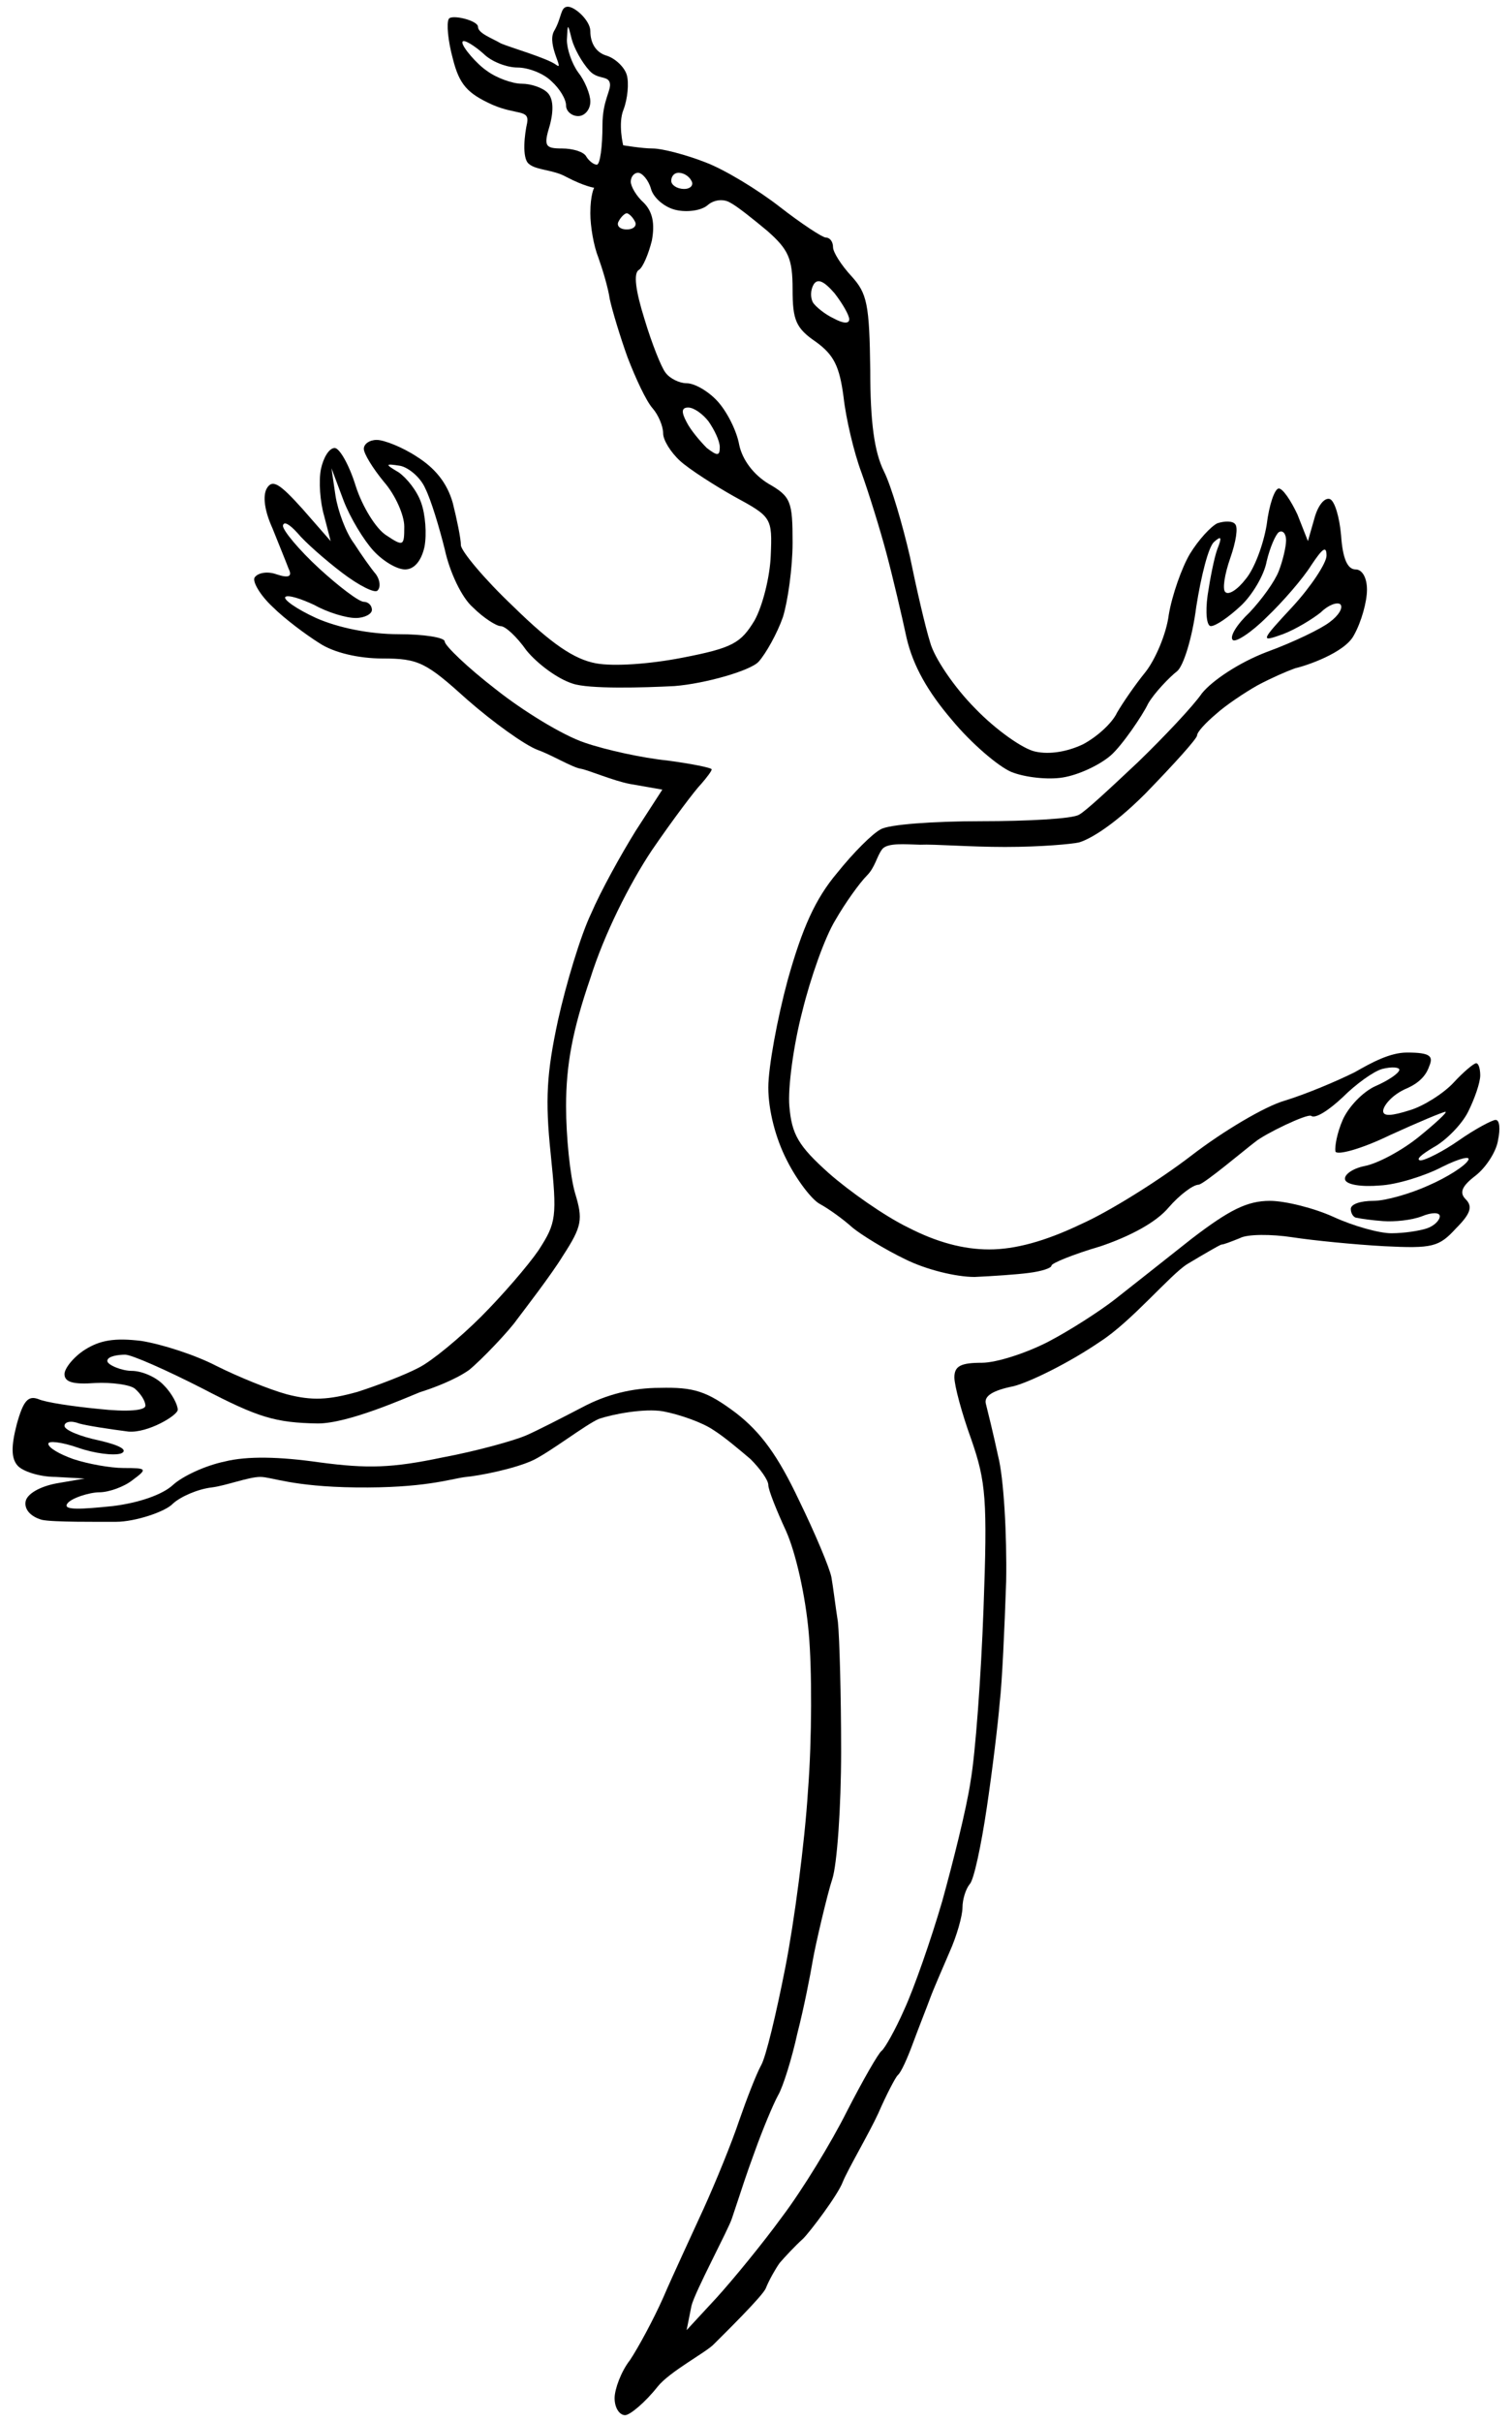
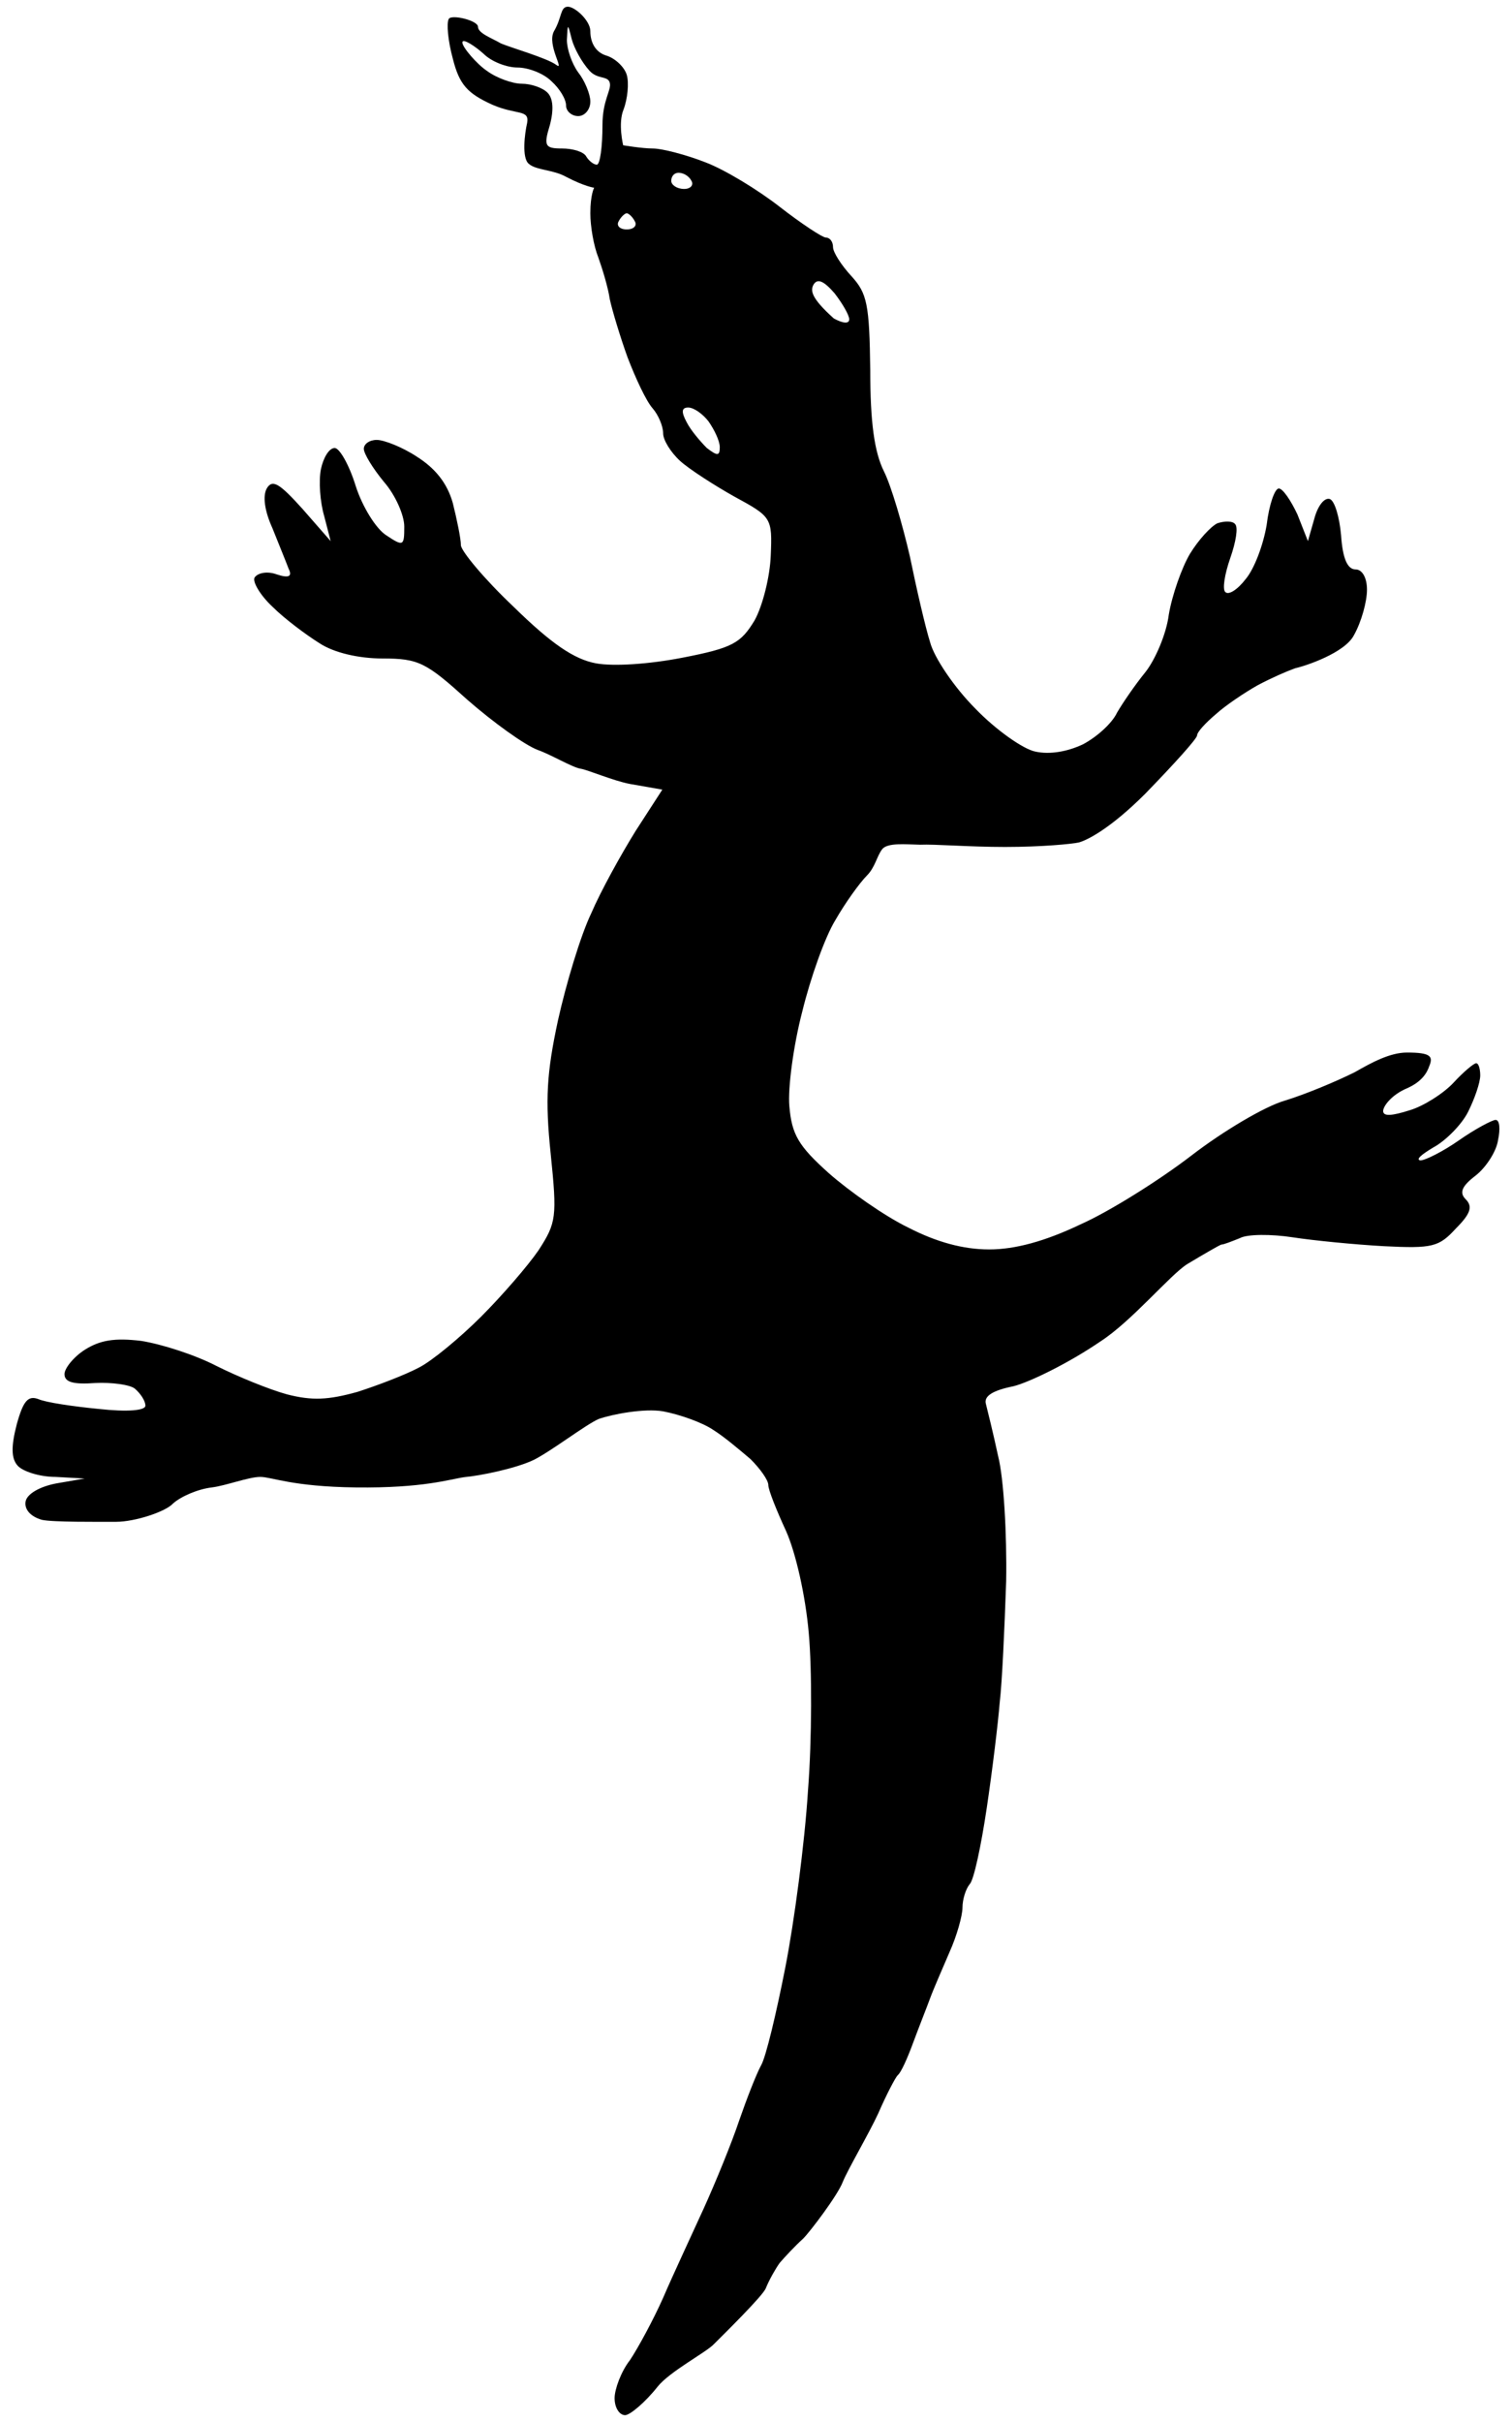
<svg xmlns="http://www.w3.org/2000/svg" xmlns:xlink="http://www.w3.org/1999/xlink" version="1.1" viewBox="83.661 62.021 220.5 352.958" width="220.5" height="352.958">
  <defs>
    <clipPath id="artboard_clip_path">
      <path d="M 83.661 62.021 L 304.161 62.021 L 304.161 414.979 L 83.661 414.979 Z" />
    </clipPath>
  </defs>
  <g id="Lizard_Tergiant_(1)" stroke="none" fill-opacity="1" stroke-opacity="1" stroke-dasharray="none" fill="none">
    <title>Lizard Tergiant (1)</title>
    <g id="Lizard_Tergiant_(1)_Layer_2" clip-path="url(#artboard_clip_path)">
      <title>Layer 2</title>
      <g id="Graphic_17">
        <rect x="295.768" y="409.5" width="76.5" height="90" id="path" />
        <clipPath id="clip_path">
          <use xlink:href="#path" />
        </clipPath>
        <g clip-path="url(#clip_path)">
          <image xlink:href="image50.pdf" width="218" height="351" transform="translate(305.678 408.87) scale(.26)" />
        </g>
      </g>
      <g id="Group_3">
        <g id="Graphic_10">
          <path d="M 166.397 63.003 C 165.351 63.093 165.623 64.58 164.443 66.585 C 163.381 68.591 166.106 72.468 164.768 71.47 C 163.431 70.472 157.954 68.913 156.656 68.323 C 155.477 67.615 153.37 66.878 153.37 65.934 C 153.37 64.99 149.46 64.076 149.106 64.784 C 148.752 65.374 148.988 67.969 149.696 70.565 C 150.64 74.34 151.819 75.638 155.477 77.29 C 159.016 78.823 160.889 77.932 160.535 79.938 C 160.181 81.471 159.724 85.076 160.786 85.902 C 161.847 86.846 164.325 86.728 166.213 87.79 C 168.926 89.206 170.305 89.382 170.305 89.382 C 170.305 89.382 169.752 90.385 169.752 93.099 C 169.752 94.986 170.224 97.818 170.932 99.588 C 171.522 101.239 172.348 103.953 172.584 105.605 C 172.937 107.256 174.117 111.15 175.179 114.099 C 176.359 117.166 177.893 120.47 178.836 121.532 C 179.662 122.475 180.37 124.127 180.37 125.189 C 180.37 126.133 181.432 127.902 182.848 129.2 C 184.145 130.38 187.803 132.74 190.752 134.391 C 196.179 137.341 196.297 137.459 196.061 143.004 C 195.943 146.071 194.881 150.318 193.702 152.442 C 191.696 155.745 190.516 156.453 183.202 157.869 C 178.364 158.813 173.173 159.167 170.578 158.695 C 167.392 158.105 164.089 155.863 158.544 150.436 C 154.297 146.425 150.875 142.296 150.875 141.47 C 150.875 140.526 150.286 137.695 149.696 135.335 C 148.87 132.386 147.1 130.262 144.505 128.61 C 142.381 127.195 139.668 126.133 138.606 126.133 C 137.544 126.133 136.718 126.723 136.718 127.431 C 136.718 128.138 138.016 130.262 139.668 132.268 C 141.319 134.155 142.617 137.105 142.617 138.756 C 142.617 141.588 142.499 141.706 140.022 140.054 C 138.488 139.11 136.482 135.807 135.538 132.858 C 134.594 129.79 133.179 127.313 132.471 127.313 C 131.645 127.313 130.819 128.728 130.465 130.38 C 130.111 132.15 130.347 135.217 130.937 137.223 L 131.881 140.88 L 127.752 136.161 C 124.448 132.504 123.387 131.796 122.561 133.211 C 121.971 134.273 122.207 136.397 123.387 138.992 C 124.33 141.352 125.392 143.947 125.746 144.891 C 126.336 146.071 125.746 146.307 123.976 145.717 C 122.679 145.245 121.263 145.481 120.791 146.189 C 120.437 146.779 121.617 148.785 123.387 150.436 C 125.156 152.206 128.342 154.566 130.229 155.745 C 132.353 157.161 136.01 157.987 139.432 157.987 C 144.741 157.987 145.802 158.577 151.819 164.004 C 155.595 167.307 160.196 170.611 162.083 171.318 C 164.089 172.026 167.098 173.858 168.351 174.056 C 169.395 174.22 173.055 175.802 175.533 176.274 L 180.252 177.099 L 176.359 183.116 C 174.235 186.538 171.286 191.847 169.87 195.15 C 168.336 198.336 166.213 205.414 165.033 210.723 C 163.381 218.392 163.145 222.285 163.971 230.19 C 164.915 239.392 164.797 240.218 162.201 244.229 C 160.668 246.471 156.892 250.836 153.825 253.903 C 150.758 256.971 146.628 260.392 144.741 261.336 C 142.735 262.398 138.724 263.932 135.774 264.875 C 131.527 266.055 129.167 266.173 125.51 265.229 C 122.915 264.521 118.313 262.634 115.246 261.1 C 112.061 259.448 107.224 257.915 104.274 257.443 C 100.381 256.971 98.257 257.325 96.016 258.74 C 94.364 259.802 93.066 261.454 93.066 262.28 C 93.066 263.46 94.364 263.814 97.549 263.578 C 99.909 263.46 102.622 263.814 103.33 264.403 C 104.156 265.111 104.864 266.173 104.864 266.881 C 104.864 267.589 102.268 267.825 98.021 267.353 C 94.364 266.999 90.353 266.409 89.291 265.937 C 87.757 265.347 87.049 266.173 86.105 269.594 C 85.28 272.78 85.28 274.55 86.223 275.611 C 86.931 276.437 89.409 277.263 91.768 277.263 L 96.016 277.499 L 91.886 278.207 C 89.409 278.679 87.639 279.741 87.403 280.802 C 87.167 281.982 88.111 283.044 89.763 283.516 C 91.296 283.87 97.898 283.806 100.612 283.806 C 103.325 283.806 107.813 282.336 108.875 281.156 C 110.055 280.095 112.533 279.033 114.538 278.797 C 116.544 278.561 119.928 277.26 121.617 277.263 C 123.306 277.266 126.218 278.679 135.538 278.797 C 145.448 278.915 149.188 277.603 151.416 277.293 C 153.523 277.111 158.78 276.083 161.494 274.786 C 164.089 273.488 169.069 269.651 170.956 268.825 C 172.962 268.118 177.657 267.235 180.37 267.707 C 182.848 268.179 186.151 269.359 187.685 270.42 C 189.218 271.364 191.578 273.37 193.112 274.668 C 194.528 276.083 195.707 277.735 195.707 278.443 C 195.707 279.151 196.887 282.1 198.303 285.168 C 199.719 288.353 201.134 294.606 201.606 300.033 C 202.078 305.224 202.078 315.488 201.488 323.039 C 201.016 330.589 199.483 342.151 198.185 348.758 C 196.887 355.365 195.353 361.854 194.645 363.033 C 193.938 364.331 192.522 367.988 191.46 371.056 C 190.398 374.241 188.039 380.022 186.269 383.916 C 184.499 387.809 181.786 393.59 180.37 396.893 C 178.954 400.079 176.713 404.208 175.533 405.977 C 174.235 407.629 173.291 410.225 173.291 411.522 C 173.291 412.938 173.999 414 174.825 414 C 175.533 414 177.775 412.112 179.544 409.871 C 181.314 407.629 186.741 404.798 187.803 403.618 C 188.983 402.438 194.999 396.539 195.353 395.477 C 195.825 394.298 196.769 392.646 197.359 391.82 C 198.067 390.994 199.601 389.342 200.78 388.281 C 201.842 387.219 205.853 381.91 206.561 380.022 C 207.269 378.253 210.455 372.826 211.752 369.994 C 212.932 367.281 214.23 364.803 214.584 364.449 C 215.056 364.095 216 361.972 216.825 359.73 C 217.651 357.488 218.831 354.539 219.303 353.241 C 219.775 351.943 221.073 348.994 222.134 346.516 C 223.196 344.157 224.022 341.207 224.022 340.028 C 224.022 338.848 224.494 337.314 225.084 336.606 C 225.674 336.016 226.736 331.061 227.561 325.516 C 228.387 319.971 229.213 313.128 229.449 310.179 C 229.803 307.23 230.157 299.325 230.393 292.482 C 230.511 285.64 230.039 277.381 229.213 274.196 C 228.505 270.892 227.679 267.589 227.443 266.645 C 227.09 265.465 228.505 264.639 231.455 264.05 C 233.814 263.46 239.595 260.628 244.078 257.561 C 248.68 254.611 254.343 247.768 256.82 246.235 C 259.18 244.819 261.421 243.521 261.775 243.403 C 262.129 243.403 263.309 242.931 264.489 242.459 C 265.55 241.87 269.09 241.87 272.157 242.341 C 275.225 242.813 281.242 243.403 285.489 243.639 C 292.568 243.993 293.511 243.757 295.989 241.044 C 298.113 238.92 298.466 237.858 297.405 236.796 C 296.461 235.853 296.815 234.909 298.82 233.375 C 300.354 232.195 301.888 229.836 302.124 228.184 C 302.478 226.532 302.36 225.235 301.77 225.235 C 301.298 225.235 298.82 226.532 296.461 228.184 C 294.101 229.836 291.506 231.134 290.798 231.134 C 290.09 231.016 290.916 230.308 292.685 229.246 C 294.455 228.302 296.815 225.942 297.759 224.055 C 298.702 222.167 299.528 219.808 299.528 218.746 C 299.528 217.802 299.292 216.976 298.938 216.976 C 298.584 216.976 297.051 218.274 295.635 219.808 C 294.219 221.341 291.27 223.229 289.264 223.819 C 286.669 224.645 285.371 224.763 285.371 223.937 C 285.371 223.229 286.607 221.57 288.848 220.626 C 290.972 219.683 291.751 218.432 292.105 217.37 C 292.695 215.954 292.27 215.416 288.848 215.416 C 286.371 215.416 283.719 216.858 281.242 218.274 C 278.646 219.572 274.163 221.459 271.095 222.403 C 268.146 223.229 262.011 226.886 257.41 230.426 C 252.809 233.965 245.494 238.566 241.247 240.454 C 236.056 242.931 231.691 244.111 227.915 244.111 C 224.14 244.111 220.247 243.049 216.118 240.926 C 212.696 239.274 207.505 235.617 204.556 233.021 C 200.072 229.01 199.129 227.358 198.775 223.229 C 198.539 220.633 199.365 214.381 200.662 209.425 C 201.842 204.588 203.966 198.571 205.5 196.094 C 206.915 193.616 209.039 190.667 210.101 189.605 C 211.28 188.425 211.552 186.756 212.316 185.78 C 213.081 184.804 215.734 185.08 217.853 185.129 C 220.02 185.03 224.919 185.454 230.228 185.454 C 235.537 185.454 239.937 185.03 240.975 184.803 C 242.1 184.512 245.494 182.88 250.685 177.689 C 254.814 173.442 258.236 169.667 258.236 169.195 C 258.236 168.723 259.416 167.425 260.949 166.127 C 262.365 164.83 265.197 162.942 267.084 161.88 C 269.09 160.818 271.183 159.899 272.565 159.401 C 274.044 159.086 279.826 157.161 281.124 154.566 C 282.185 152.678 283.011 149.728 283.011 147.959 C 283.011 146.189 282.303 145.009 281.36 145.009 C 280.18 145.009 279.472 143.476 279.236 140.054 C 279 137.341 278.292 134.981 277.584 134.745 C 276.758 134.509 275.815 135.807 275.343 137.577 L 274.399 140.88 L 272.865 136.987 C 271.921 134.981 270.742 133.211 270.152 133.211 C 269.562 133.211 268.736 135.571 268.382 138.52 C 267.91 141.352 266.612 144.891 265.315 146.425 C 264.135 147.959 262.837 148.785 262.365 148.313 C 261.893 147.959 262.247 145.717 263.073 143.358 C 263.899 140.998 264.253 138.874 263.781 138.403 C 263.427 137.931 262.247 137.931 261.185 138.285 C 260.241 138.756 258.472 140.644 257.174 142.768 C 255.994 144.773 254.578 148.785 254.107 151.616 C 253.753 154.448 252.101 158.223 250.685 159.993 C 249.151 161.88 247.382 164.476 246.556 165.891 C 245.848 167.425 243.607 169.431 241.601 170.493 C 239.359 171.554 236.764 172.026 234.64 171.554 C 232.87 171.201 228.859 168.369 225.91 165.302 C 222.842 162.234 219.893 157.869 219.303 155.627 C 218.595 153.386 217.297 147.723 216.353 143.122 C 215.292 138.52 213.64 132.858 212.578 130.734 C 211.162 127.902 210.573 123.537 210.573 115.987 C 210.455 106.312 210.101 104.779 207.859 102.301 C 206.325 100.649 205.146 98.762 205.146 98.054 C 205.146 97.228 204.674 96.638 204.084 96.638 C 203.612 96.638 200.544 94.633 197.359 92.155 C 194.174 89.677 189.336 86.728 186.505 85.666 C 183.791 84.604 180.252 83.661 178.836 83.661 C 177.303 83.661 174.539 83.194 174.539 83.194 C 174.539 83.194 173.763 80.003 174.589 77.998 C 175.179 76.464 175.415 74.104 175.061 72.925 C 174.707 71.745 173.291 70.447 171.994 70.093 C 170.578 69.621 169.752 68.323 169.752 66.554 C 169.752 65.02 167.443 62.913 166.397 63.003 Z" fill="black" />
        </g>
        <g id="Graphic_9">
          <path d="M 167.039 67.733 C 167.392 69.031 168.454 71.037 169.634 72.335 C 170.814 73.632 172.295 73.024 172.585 74.076 C 172.874 75.127 171.522 76.582 171.522 80.239 C 171.522 83.425 171.168 86.02 170.696 86.02 C 170.224 86.02 169.516 85.43 169.162 84.84 C 168.808 84.132 167.157 83.661 165.623 83.661 C 163.145 83.661 162.909 83.307 163.853 80.239 C 164.443 77.998 164.325 76.346 163.499 75.52 C 162.791 74.812 161.14 74.222 159.724 74.222 C 158.426 74.222 156.067 73.396 154.651 72.335 C 153.235 71.391 151.09 68.921 151.09 68.213 C 151.09 67.506 152.999 68.795 154.179 69.857 C 155.359 71.037 157.6 71.863 159.134 71.863 C 160.668 71.863 162.909 72.689 164.089 73.868 C 165.269 74.93 166.213 76.464 166.213 77.408 C 166.213 78.234 167.039 78.941 167.982 78.941 C 168.926 78.941 169.752 77.998 169.752 76.818 C 169.752 75.756 168.926 73.75 167.982 72.571 C 167.039 71.273 166.331 69.149 166.331 67.851 C 166.449 65.374 166.449 65.374 167.039 67.733 Z" fill="#FFFFFF" />
        </g>
        <g id="Graphic_8">
-           <path d="M 176.713 87.2 C 177.303 87.2 178.246 88.262 178.6 89.559 C 178.954 90.857 180.606 92.273 182.258 92.627 C 183.791 92.981 185.915 92.745 186.859 91.919 C 187.803 91.093 189.218 90.975 190.162 91.565 C 191.106 92.037 193.466 93.925 195.589 95.694 C 198.657 98.408 199.247 99.706 199.247 104.189 C 199.247 108.672 199.719 109.852 202.668 111.857 C 205.264 113.745 206.089 115.397 206.679 119.88 C 207.033 123.065 208.213 128.02 209.275 130.852 C 210.337 133.801 211.988 139.11 212.932 142.65 C 213.876 146.189 215.174 151.734 215.882 155.037 C 216.825 159.049 218.949 162.824 222.488 166.953 C 225.32 170.375 229.213 173.678 231.101 174.504 C 233.106 175.33 236.528 175.684 238.651 175.33 C 240.893 174.976 243.96 173.56 245.612 172.144 C 247.264 170.729 250.318 166.225 251.071 164.611 C 251.954 163.026 254.343 160.582 255.286 159.875 C 256.23 159.167 257.528 155.037 258.118 150.436 C 258.826 145.953 259.888 141.706 260.713 140.998 C 261.775 140.054 261.893 140.29 261.185 142.06 C 260.713 143.358 260.123 146.425 259.77 148.785 C 259.416 151.38 259.652 153.268 260.241 153.268 C 260.949 153.268 262.837 151.97 264.607 150.318 C 266.258 148.785 268.028 145.835 268.382 143.83 C 268.854 141.824 269.68 139.936 270.152 139.582 C 270.742 139.228 271.213 139.818 271.213 140.762 C 271.213 141.706 270.742 143.712 270.152 145.245 C 269.562 146.779 267.674 149.375 265.904 151.262 C 264.017 153.032 262.955 154.802 263.427 155.273 C 263.781 155.745 266.14 154.212 268.382 151.97 C 270.742 149.728 273.691 146.307 274.871 144.419 C 276.522 141.942 277.112 141.47 277.112 143.004 C 277.112 144.065 274.871 147.487 272.157 150.436 C 267.438 155.509 267.438 155.627 270.742 154.448 C 272.629 153.74 275.107 152.206 276.286 151.262 C 277.348 150.2 278.646 149.728 279.118 150.082 C 279.59 150.554 278.882 151.734 277.584 152.678 C 276.404 153.622 272.275 155.627 268.382 157.043 C 264.371 158.577 260.477 161.172 258.944 163.06 C 257.646 164.948 253.399 169.431 249.623 173.088 C 245.73 176.745 241.955 180.285 241.011 180.757 C 240.067 181.347 233.578 181.701 226.736 181.701 C 219.775 181.701 213.286 182.173 212.106 182.88 C 210.927 183.47 208.095 186.302 205.735 189.251 C 202.55 193.026 200.662 197.274 198.539 204.824 C 197.005 210.487 195.707 217.566 195.707 220.515 C 195.707 223.819 196.769 227.948 198.421 231.134 C 199.837 233.965 202.078 236.914 203.258 237.504 C 204.556 238.212 206.679 239.746 207.977 240.926 C 209.275 241.988 212.696 244.111 215.646 245.527 C 218.713 247.061 223.078 248.122 225.792 248.122 C 228.387 248.004 231.927 247.768 233.696 247.533 C 235.584 247.297 237 246.825 237 246.471 C 237 246.117 240.185 244.819 244.196 243.639 C 248.68 242.106 252.337 240.1 254.107 237.976 C 255.64 236.207 257.646 234.673 258.472 234.673 C 259.298 234.555 265.287 229.504 266.703 228.443 C 268.119 227.263 274.281 224.291 274.871 224.645 C 275.461 225.117 277.466 223.819 279.472 221.931 C 281.36 220.044 283.955 218.156 285.253 217.802 C 286.669 217.448 287.73 217.566 287.73 217.92 C 287.73 218.392 286.197 219.454 284.309 220.28 C 282.421 221.105 280.298 223.347 279.472 225.235 C 278.646 227.122 278.292 229.128 278.41 229.836 C 278.646 230.426 282.185 229.482 286.315 227.476 C 290.444 225.589 294.101 224.055 294.455 224.055 C 294.809 224.055 293.039 225.707 290.562 227.712 C 288.084 229.718 284.545 231.605 282.657 231.959 C 280.888 232.313 279.59 233.257 279.826 233.965 C 280.062 234.673 282.185 235.027 284.899 234.791 C 287.376 234.673 291.506 233.375 293.983 232.077 C 296.579 230.78 298.231 230.426 297.759 231.134 C 297.287 231.959 294.691 233.611 291.978 234.791 C 289.382 235.971 285.725 237.032 283.955 237.032 C 282.067 237.032 280.652 237.504 280.652 238.212 C 280.652 238.802 281.006 239.51 281.596 239.51 C 282.067 239.628 283.719 239.864 285.371 239.982 C 287.023 240.1 289.5 239.864 291.034 239.274 C 292.45 238.684 293.629 238.684 293.629 239.274 C 293.629 239.864 292.803 240.69 291.742 241.044 C 290.68 241.398 288.438 241.752 286.551 241.752 C 284.781 241.752 281.006 240.69 278.174 239.392 C 275.343 238.094 271.095 237.032 268.854 237.032 C 265.55 237.032 262.955 238.33 257.41 242.577 C 253.399 245.763 248.444 249.656 246.202 251.426 C 244.078 253.077 239.713 255.909 236.528 257.561 C 233.342 259.212 228.977 260.628 226.854 260.628 C 223.786 260.628 222.842 261.1 222.842 262.752 C 222.842 263.932 223.904 267.943 225.32 271.836 C 227.443 277.971 227.679 280.566 227.09 296.494 C 226.736 306.286 225.91 317.612 225.202 321.623 C 224.612 325.634 222.606 333.539 221.073 339.084 C 219.421 344.747 216.943 351.825 215.528 354.893 C 214.23 357.842 212.696 360.556 212.224 360.91 C 211.752 361.264 209.511 365.157 207.151 369.758 C 204.91 374.241 200.662 381.202 197.713 385.095 C 194.881 388.989 190.516 394.298 188.157 396.893 L 183.791 401.612 L 184.499 398.073 C 184.971 396.067 189.926 386.865 190.398 385.331 C 190.87 383.916 191.342 382.5 191.46 382.146 C 191.578 381.792 192.522 378.842 193.702 375.657 C 194.881 372.354 196.415 368.696 197.123 367.399 C 197.831 366.219 199.129 362.089 199.954 358.314 C 200.898 354.657 201.842 349.82 202.196 347.696 C 202.55 345.573 204.32 338.022 205.028 335.898 C 205.735 333.775 206.325 325.398 206.325 317.258 C 206.325 309.117 206.089 300.623 205.853 298.381 C 205.5 296.14 205.146 293.19 204.91 291.892 C 204.674 290.595 202.55 285.522 200.19 280.684 C 197.123 274.196 194.645 270.774 190.988 267.943 C 186.741 264.757 184.853 264.167 179.898 264.285 C 175.887 264.285 172.112 265.229 168.572 267.117 C 165.623 268.651 161.965 270.538 160.314 271.246 C 158.662 271.954 153.235 273.488 148.162 274.432 C 140.847 275.965 137.308 276.083 130.229 275.139 C 124.448 274.314 119.729 274.196 116.426 275.021 C 113.594 275.611 110.291 277.145 108.875 278.443 C 107.341 279.859 103.92 281.038 100.145 281.51 C 95.544 281.982 92.857 282.145 93.447 281.201 C 93.919 280.375 96.723 279.505 98.139 279.505 C 99.555 279.505 101.796 278.679 102.976 277.735 C 105.218 276.083 105.1 275.965 101.679 275.965 C 99.791 275.965 96.487 275.375 94.364 274.668 C 92.358 273.96 90.707 273.016 90.707 272.426 C 90.707 271.954 92.712 272.19 95.072 273.016 C 97.431 273.842 100.263 274.196 101.325 273.842 C 102.386 273.37 101.207 272.662 98.139 271.954 C 95.308 271.364 93.066 270.42 93.066 269.83 C 93.066 269.241 94.01 269.005 95.19 269.476 C 96.487 269.83 99.673 270.302 102.386 270.656 C 105.218 270.892 109.583 268.297 109.583 267.471 C 109.583 266.763 108.757 265.111 107.577 263.932 C 106.516 262.752 104.392 261.808 102.858 261.808 C 101.443 261.808 99.309 260.948 99.309 260.358 C 99.309 259.65 100.971 259.448 101.914 259.448 C 102.858 259.448 107.931 261.69 113.24 264.403 C 121.381 268.651 123.858 269.359 129.993 269.476 C 134.477 269.476 142.773 265.763 144.903 264.917 C 146.805 264.327 150.05 263.106 152.055 261.69 C 153.943 260.156 157.954 255.909 159.016 254.375 C 160.078 252.96 164.089 247.768 165.741 245.055 C 168.572 240.69 168.69 239.746 167.51 235.853 C 166.803 233.375 166.213 227.712 166.213 223.229 C 166.213 217.212 167.157 212.139 169.752 204.588 C 171.758 198.218 175.415 190.903 178.718 185.948 C 181.786 181.465 185.089 177.099 185.915 176.274 C 186.741 175.33 187.449 174.386 187.449 174.15 C 187.449 173.914 184.499 173.324 180.96 172.852 C 177.421 172.498 171.994 171.318 168.926 170.257 C 165.741 169.195 159.96 165.656 155.949 162.47 C 151.819 159.285 148.516 156.099 148.516 155.509 C 148.516 154.919 145.448 154.448 141.791 154.448 C 137.544 154.448 132.943 153.504 129.757 152.088 C 126.926 150.79 124.92 149.375 125.274 149.021 C 125.628 148.667 127.516 149.257 129.521 150.2 C 131.409 151.262 134.123 152.088 135.538 152.088 C 136.836 152.088 137.898 151.498 137.898 150.908 C 137.898 150.2 137.308 149.728 136.718 149.728 C 136.01 149.728 133.061 147.487 130.229 144.891 C 127.28 142.178 124.92 139.346 124.92 138.638 C 125.038 137.931 125.864 138.403 127.044 139.7 C 128.106 140.998 131.055 143.594 133.533 145.481 C 136.01 147.369 138.37 148.549 138.724 148.077 C 139.196 147.605 139.078 146.543 138.488 145.717 C 137.78 144.891 136.364 142.886 135.302 141.234 C 134.123 139.7 132.943 136.515 132.589 134.273 L 131.999 130.262 L 133.769 134.981 C 134.712 137.459 136.718 140.762 138.134 142.296 C 139.55 143.83 141.555 145.009 142.735 145.009 C 144.033 145.009 145.095 143.83 145.566 141.706 C 145.92 139.818 145.684 136.987 145.095 135.335 C 144.505 133.565 142.971 131.678 141.791 130.852 C 139.786 129.672 139.786 129.554 142.027 129.908 C 143.207 130.144 144.977 131.56 145.684 133.211 C 146.51 134.863 147.69 138.756 148.516 142.06 C 149.224 145.363 150.993 149.139 152.645 150.554 C 154.179 152.088 156.067 153.268 156.656 153.268 C 157.364 153.268 159.016 154.802 160.432 156.807 C 161.965 158.695 164.915 160.936 167.157 161.644 C 169.516 162.47 177.546 162.242 182.029 162.006 C 186.512 161.652 193.112 159.757 194.292 158.459 C 195.353 157.279 197.005 154.33 197.831 151.97 C 198.539 149.728 199.247 144.773 199.247 141.116 C 199.247 135.099 199.011 134.391 195.707 132.504 C 193.584 131.206 191.932 129.082 191.46 126.841 C 191.106 124.835 189.69 122.004 188.275 120.47 C 186.977 119.054 184.971 117.874 183.791 117.874 C 182.73 117.874 181.314 117.166 180.724 116.341 C 180.134 115.633 178.718 112.093 177.657 108.554 C 176.359 104.425 176.005 101.829 176.831 101.357 C 177.421 101.003 178.246 98.998 178.718 97.11 C 179.19 94.633 178.836 92.863 177.539 91.565 C 176.477 90.621 175.651 89.206 175.651 88.498 C 175.651 87.79 176.123 87.2 176.713 87.2 Z" fill="#FFFFFF" />
-         </g>
+           </g>
        <g id="Graphic_7">
          <path d="M 182.612 87.2 C 183.32 87.2 184.145 87.672 184.499 88.38 C 184.853 88.97 184.381 89.559 183.438 89.559 C 182.376 89.559 181.55 88.97 181.55 88.38 C 181.55 87.672 182.022 87.2 182.612 87.2 Z" fill="#FFFFFF" />
        </g>
        <g id="Graphic_6">
          <path d="M 175.061 93.099 C 175.297 93.099 175.887 93.571 176.241 94.279 C 176.595 94.868 176.123 95.458 175.061 95.458 C 173.999 95.458 173.527 94.868 173.881 94.279 C 174.235 93.571 174.825 93.099 175.061 93.099 Z" fill="#FFFFFF" />
        </g>
        <g id="Graphic_5">
-           <path d="M 205.381 104.779 C 206.561 106.312 207.505 107.964 207.505 108.554 C 207.505 109.262 206.561 109.144 205.264 108.436 C 203.966 107.846 202.55 106.666 202.196 106.076 C 201.842 105.369 201.842 104.307 202.314 103.481 C 202.904 102.537 203.848 103.009 205.381 104.779 Z" fill="#FFFFFF" />
+           <path d="M 205.381 104.779 C 206.561 106.312 207.505 107.964 207.505 108.554 C 207.505 109.262 206.561 109.144 205.264 108.436 C 201.842 105.369 201.842 104.307 202.314 103.481 C 202.904 102.537 203.848 103.009 205.381 104.779 Z" fill="#FFFFFF" />
        </g>
        <g id="Graphic_4">
          <path d="M 184.027 121.414 C 184.853 121.414 186.151 122.357 186.977 123.419 C 187.803 124.599 188.629 126.251 188.629 127.195 C 188.629 128.492 188.275 128.492 186.741 127.313 C 185.797 126.369 184.381 124.717 183.791 123.537 C 182.966 122.004 183.084 121.414 184.027 121.414 Z" fill="#FFFFFF" />
        </g>
      </g>
    </g>
  </g>
</svg>